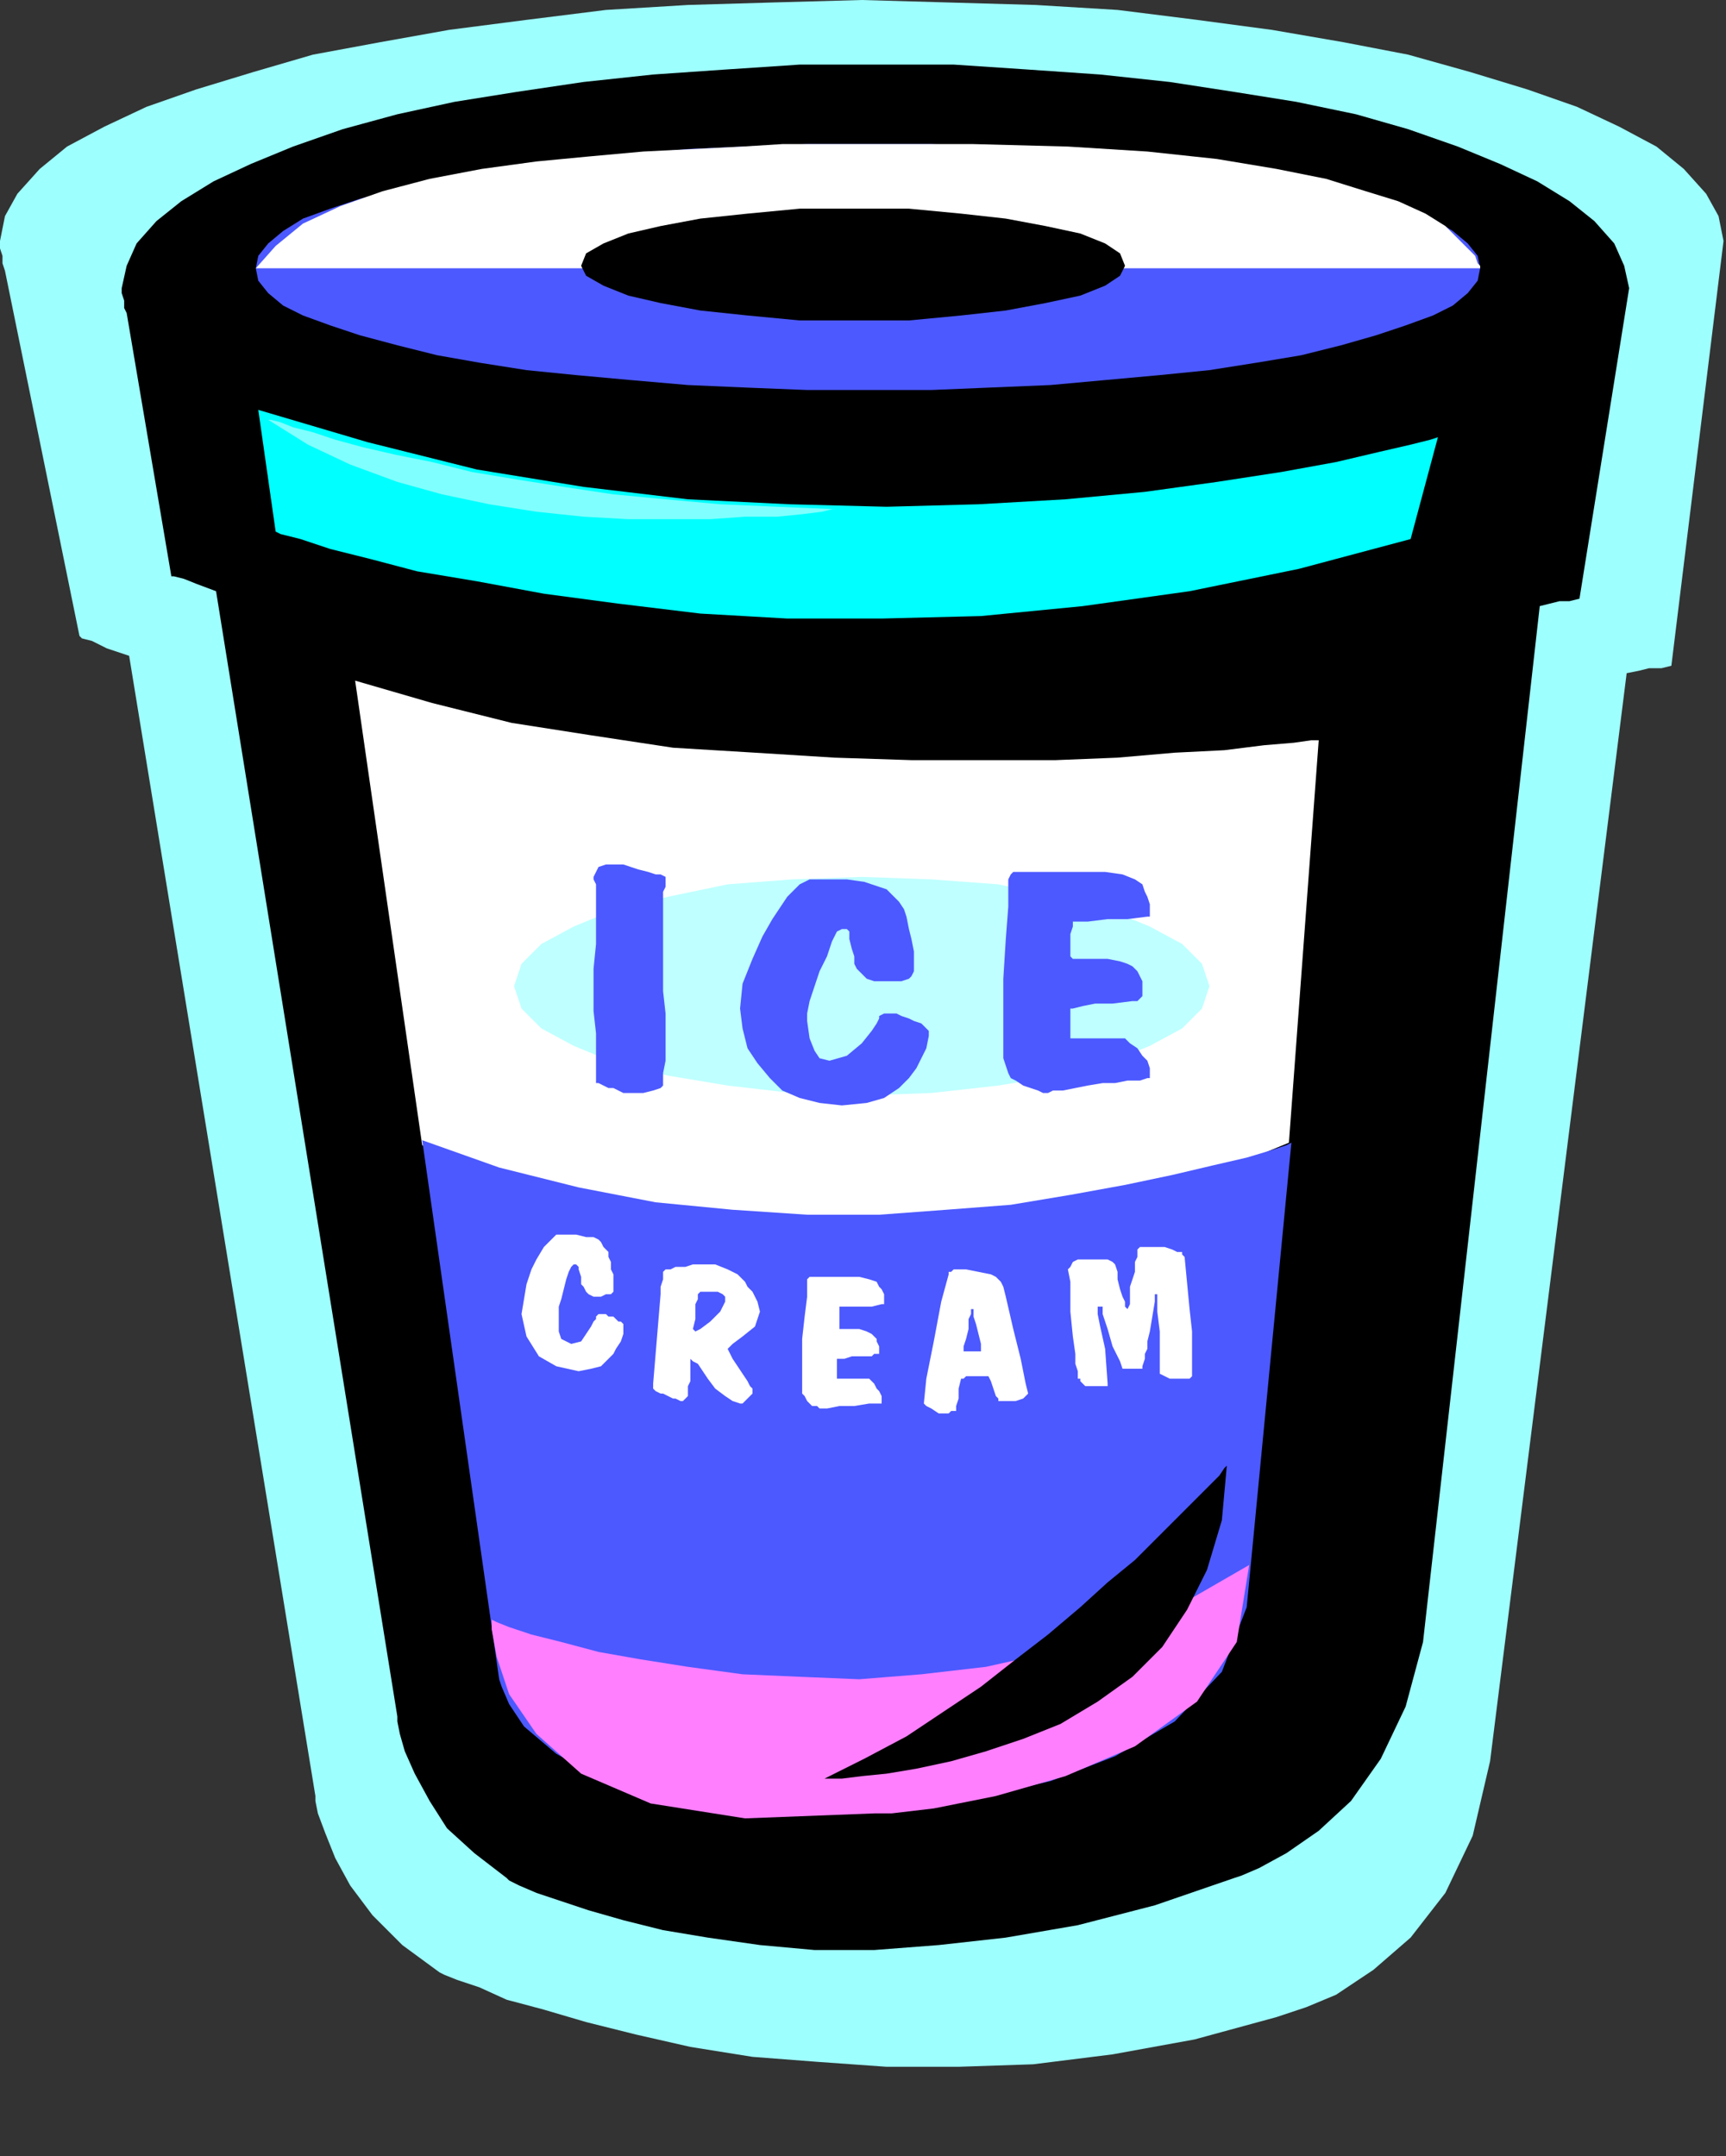
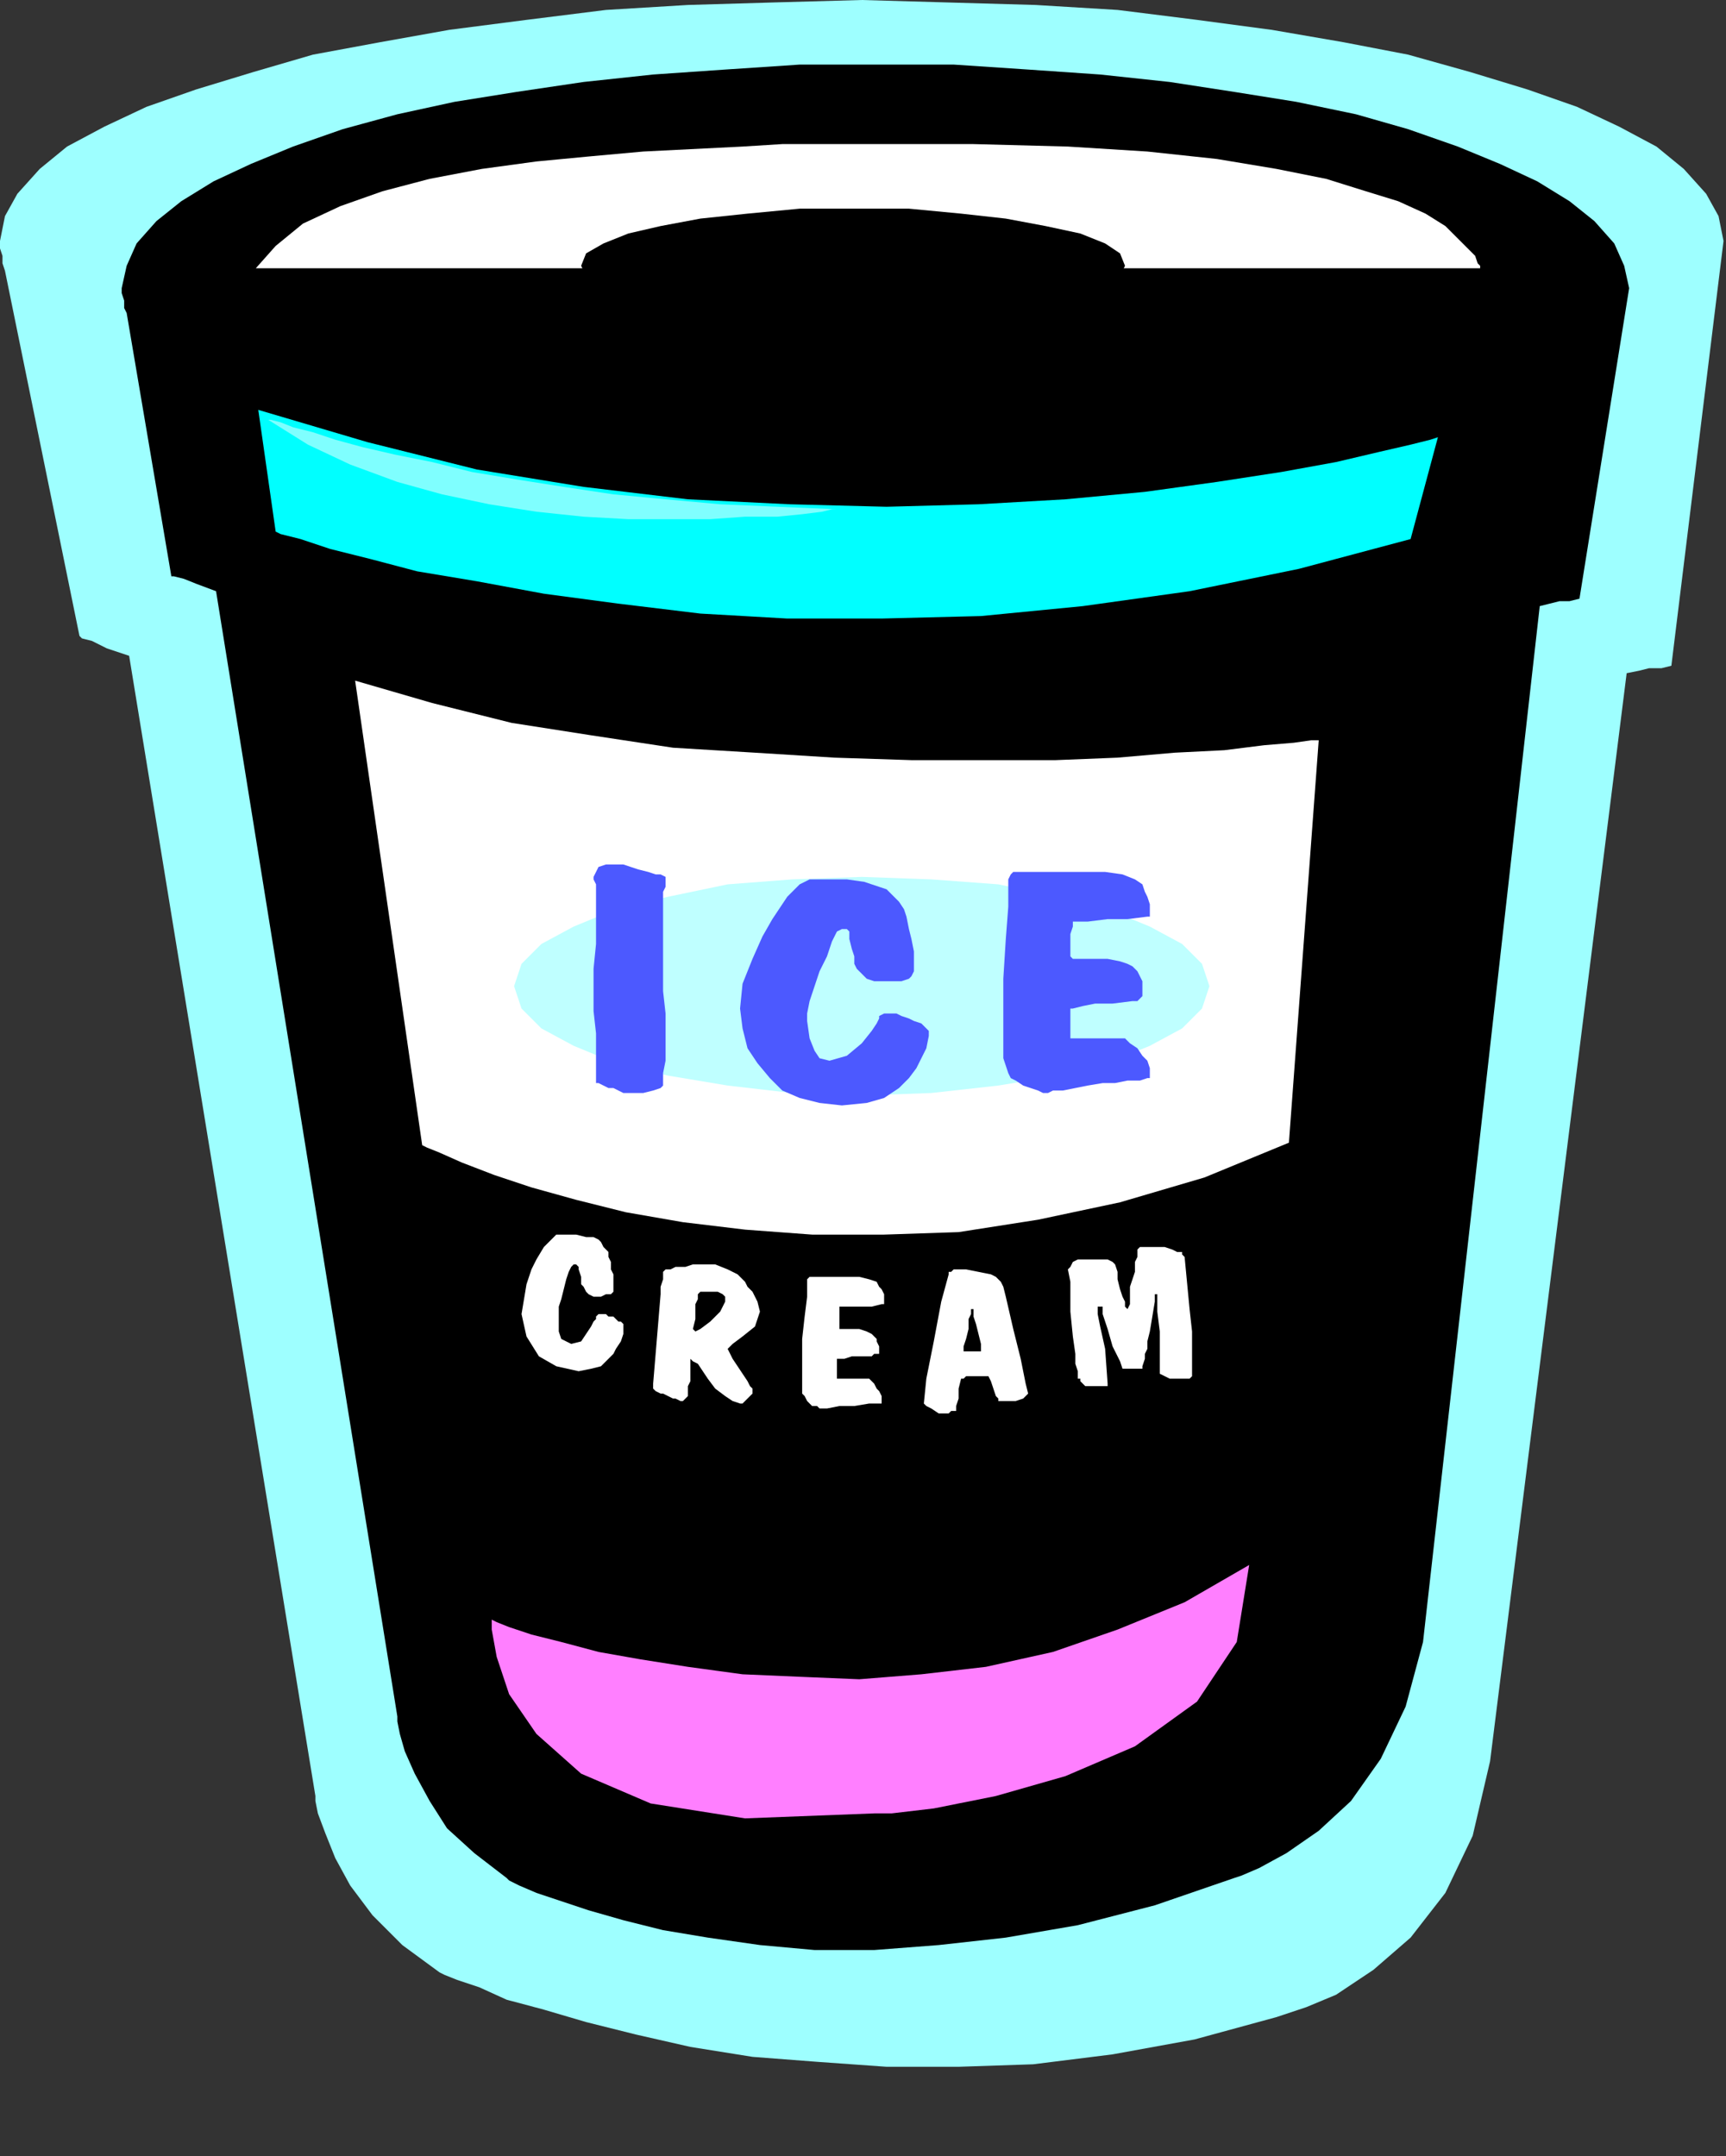
<svg xmlns="http://www.w3.org/2000/svg" xmlns:ns1="http://sodipodi.sourceforge.net/DTD/sodipodi-0.dtd" xmlns:ns2="http://www.inkscape.org/namespaces/inkscape" version="1.0" width="17.653mm" height="22.047mm" id="svg47" ns1:docname="CLP00247.WMF">
  <rect width="100%" height="100%" fill="#333333" stroke="none" />
  <ns1:namedview pagecolor="#ffffff" bordercolor="#666666" borderopacity="1" objecttolerance="10" gridtolerance="10" guidetolerance="10" ns2:pageopacity="0" ns2:pageshadow="2" ns2:window-width="640" ns2:window-height="480" id="namedview49" />
  <defs id="defs3">
    <pattern id="WMFhbasepattern" patternUnits="userSpaceOnUse" width="6" height="6" x="0" y="0" />
  </defs>
  <path style="fill:#9effff;fill-rule:evenodd;fill-opacity:1;stroke:none;" d="  M 66.624,9.312   L 66.432,8.352   L 65.952,7.488   L 65.088,6.528   L 64.032,5.664   L 62.592,4.896   L 60.96,4.128   L 59.04,3.456   L 56.832,2.784   L 54.432,2.112   L 51.936,1.632   L 49.152,1.152   L 46.272,0.768   L 43.2,0.384   L 40.032,0.192   L 36.672,0.096   L 33.312,0   L 29.856,0.096   L 26.592,0.192   L 23.424,0.384   L 20.352,0.768   L 17.376,1.152   L 14.688,1.632   L 12.096,2.112   L 9.792,2.784   L 7.584,3.456   L 5.664,4.128   L 4.032,4.896   L 2.592,5.664   L 1.536,6.528   L 0.672,7.488   L 0.192,8.352   L 0,9.312   L 0,9.6   L 0.096,9.888   L 0.096,10.176   L 0.192,10.464   L 3.072,24.576   L 3.168,24.672   L 3.552,24.768   L 4.128,25.056   L 4.992,25.344   L 12.192,69.408   L 12.192,69.6   L 12.288,70.08   L 12.576,70.848   L 12.96,71.808   L 13.536,72.864   L 14.4,74.016   L 15.552,75.168   L 16.992,76.224   L 17.184,76.32   L 17.664,76.512   L 18.528,76.8   L 19.584,77.28   L 21.024,77.664   L 22.656,78.144   L 24.576,78.624   L 26.688,79.104   L 29.088,79.488   L 31.584,79.68   L 34.272,79.872   L 37.056,79.872   L 39.936,79.776   L 43.008,79.392   L 46.176,78.816   L 49.344,77.952   L 49.632,77.856   L 50.496,77.568   L 51.648,77.088   L 53.088,76.128   L 54.528,74.88   L 55.872,73.152   L 56.928,70.944   L 57.6,68.064   L 62.88,26.016   L 63.36,25.92   L 63.744,25.824   L 64.224,25.824   L 64.608,25.728   L 66.624,9.312  z " id="path5" />
  <path style="fill:#000000;fill-rule:evenodd;fill-opacity:1;stroke:none;" d="  M 62.976,11.136   L 62.784,10.272   L 62.4,9.408   L 61.632,8.544   L 60.672,7.776   L 59.424,7.008   L 57.984,6.336   L 56.352,5.664   L 54.432,4.992   L 52.416,4.416   L 50.112,3.936   L 47.712,3.552   L 45.216,3.168   L 42.528,2.88   L 39.744,2.688   L 36.864,2.496   L 33.888,2.496   L 30.912,2.496   L 28.032,2.688   L 25.248,2.88   L 22.56,3.168   L 19.968,3.552   L 17.568,3.936   L 15.36,4.416   L 13.248,4.992   L 11.328,5.664   L 9.696,6.336   L 8.256,7.008   L 7.008,7.776   L 6.048,8.544   L 5.28,9.408   L 4.896,10.272   L 4.704,11.136   L 4.704,11.328   L 4.8,11.616   L 4.8,11.904   L 4.896,12.096   L 6.624,22.272   L 6.72,22.272   L 7.104,22.368   L 7.584,22.56   L 8.352,22.848   L 15.36,66.336   L 15.36,66.528   L 15.456,67.008   L 15.648,67.68   L 16.032,68.544   L 16.608,69.6   L 17.28,70.656   L 18.336,71.616   L 19.584,72.576   L 19.68,72.672   L 20.064,72.864   L 20.736,73.152   L 21.6,73.44   L 22.752,73.824   L 24.096,74.208   L 25.632,74.592   L 27.36,74.88   L 29.376,75.168   L 31.488,75.36   L 33.792,75.36   L 36.288,75.168   L 38.88,74.88   L 41.664,74.4   L 44.64,73.632   L 47.712,72.576   L 48,72.48   L 48.672,72.192   L 49.728,71.616   L 50.976,70.752   L 52.224,69.6   L 53.376,67.968   L 54.336,65.952   L 55.008,63.456   L 59.52,23.424   L 59.904,23.328   L 60.288,23.232   L 60.672,23.232   L 61.056,23.136   L 62.976,11.136  z " id="path7" />
-   <path style="fill:#4c59ff;fill-rule:evenodd;fill-opacity:1;stroke:none;" d="  M 33.6,15.072   L 36,15.072   L 38.304,14.976   L 40.608,14.88   L 42.72,14.688   L 44.832,14.496   L 46.752,14.304   L 48.576,14.016   L 50.304,13.728   L 51.84,13.344   L 53.184,12.96   L 54.336,12.576   L 55.392,12.192   L 56.16,11.808   L 56.736,11.328   L 57.12,10.848   L 57.216,10.368   L 57.12,9.888   L 56.736,9.408   L 56.16,8.928   L 55.392,8.448   L 54.336,8.064   L 53.184,7.68   L 51.84,7.296   L 50.304,6.912   L 48.576,6.624   L 46.752,6.336   L 44.832,6.144   L 42.72,5.952   L 40.608,5.76   L 38.304,5.664   L 36,5.568   L 33.6,5.568   L 31.2,5.568   L 28.8,5.664   L 26.592,5.76   L 24.384,5.952   L 22.272,6.144   L 20.352,6.336   L 18.528,6.624   L 16.896,6.912   L 15.36,7.296   L 13.92,7.68   L 12.768,8.064   L 11.712,8.448   L 10.944,8.928   L 10.368,9.408   L 9.984,9.888   L 9.888,10.368   L 9.984,10.848   L 10.368,11.328   L 10.944,11.808   L 11.712,12.192   L 12.768,12.576   L 13.92,12.96   L 15.36,13.344   L 16.896,13.728   L 18.528,14.016   L 20.352,14.304   L 22.272,14.496   L 24.384,14.688   L 26.592,14.88   L 28.8,14.976   L 31.2,15.072   L 33.6,15.072  z " id="path9" />
  <path style="fill:#000000;fill-rule:evenodd;fill-opacity:1;stroke:none;" d="  M 12.768,32.928   L 12.96,33.024   L 13.632,33.216   L 14.592,33.6   L 15.936,33.984   L 17.664,34.464   L 19.776,34.944   L 22.176,35.424   L 24.864,35.808   L 27.84,36.096   L 31.104,36.192   L 34.656,36.192   L 38.496,36   L 42.528,35.52   L 46.752,34.752   L 51.264,33.696   L 55.872,32.352   L 52.896,57.792   L 52.704,57.888   L 52.32,58.08   L 51.552,58.464   L 50.592,58.848   L 49.248,59.328   L 47.616,59.808   L 45.792,60.288   L 43.584,60.768   L 41.184,61.152   L 38.4,61.344   L 35.424,61.536   L 32.16,61.44   L 28.608,61.248   L 24.768,60.768   L 20.64,60.096   L 16.32,59.04   L 12.768,32.928  z " id="path11" />
  <path style="fill:#ffffff;fill-rule:evenodd;fill-opacity:1;stroke:none;" d="  M 13.728,26.304   L 16.32,44.256   L 16.512,44.352   L 16.992,44.544   L 17.856,44.928   L 19.104,45.408   L 20.544,45.888   L 22.272,46.368   L 24.192,46.848   L 26.4,47.232   L 28.8,47.52   L 31.392,47.712   L 34.176,47.712   L 37.056,47.616   L 40.128,47.136   L 43.296,46.464   L 46.56,45.504   L 49.824,44.16   L 50.976,28.608   L 50.688,28.608   L 50.016,28.704   L 48.864,28.8   L 47.328,28.992   L 45.408,29.088   L 43.2,29.28   L 40.8,29.376   L 38.112,29.376   L 35.232,29.376   L 32.256,29.28   L 29.184,29.088   L 26.016,28.896   L 22.848,28.416   L 19.776,27.936   L 16.704,27.168   L 13.728,26.304  z " id="path13" />
-   <path style="fill:#4c59ff;fill-rule:evenodd;fill-opacity:1;stroke:none;" d="  M 48.192,62.112   L 49.92,44.16   L 49.728,44.256   L 49.152,44.448   L 48.192,44.736   L 46.944,45.024   L 45.312,45.408   L 43.488,45.792   L 41.376,46.176   L 39.072,46.56   L 36.576,46.752   L 33.984,46.944   L 31.2,46.944   L 28.32,46.752   L 25.344,46.464   L 22.368,45.888   L 19.296,45.12   L 16.32,44.064   L 19.296,64.896   L 19.392,65.184   L 19.68,65.856   L 20.256,66.72   L 21.504,67.776   L 23.232,68.736   L 25.824,69.504   L 29.376,69.984   L 33.984,69.888   L 34.56,69.888   L 36,69.696   L 38.112,69.408   L 40.608,68.832   L 43.104,67.872   L 45.408,66.528   L 47.232,64.608   L 48.192,62.112  z " id="path15" />
  <path style="fill:#00ffff;fill-rule:evenodd;fill-opacity:1;stroke:none;" d="  M 9.984,15.84   L 10.656,20.544   L 10.848,20.64   L 11.616,20.832   L 12.768,21.216   L 14.304,21.6   L 16.128,22.08   L 18.432,22.464   L 21.024,22.944   L 23.904,23.328   L 27.072,23.712   L 30.432,23.904   L 34.08,23.904   L 37.92,23.808   L 41.856,23.424   L 45.984,22.848   L 50.208,21.984   L 54.528,20.832   L 55.584,16.896   L 55.296,16.992   L 54.528,17.184   L 53.28,17.472   L 51.648,17.856   L 49.536,18.24   L 47.04,18.624   L 44.256,19.008   L 41.184,19.296   L 37.824,19.488   L 34.272,19.584   L 30.528,19.488   L 26.592,19.296   L 22.56,18.816   L 18.432,18.144   L 14.208,17.088   L 9.984,15.84  z " id="path17" />
  <path style="fill:#7fffff;fill-rule:evenodd;fill-opacity:1;stroke:none;" d="  M 10.368,16.224   L 10.464,16.224   L 10.848,16.32   L 11.328,16.512   L 12.096,16.704   L 12.96,16.992   L 14.016,17.28   L 15.264,17.568   L 16.704,17.856   L 18.24,18.24   L 19.968,18.528   L 21.792,18.816   L 23.712,19.104   L 25.728,19.296   L 27.84,19.488   L 30.048,19.584   L 32.352,19.68   L 32.16,19.68   L 31.776,19.776   L 31.008,19.872   L 30.048,19.968   L 28.8,19.968   L 27.456,20.064   L 25.92,20.064   L 24.288,20.064   L 22.56,19.968   L 20.736,19.776   L 18.912,19.488   L 17.088,19.104   L 15.36,18.624   L 13.536,17.952   L 11.904,17.184   L 10.368,16.224  z " id="path19" />
  <path style="fill:#ffffff;fill-rule:evenodd;fill-opacity:1;stroke:none;" d="  M 9.888,10.368   L 57.216,10.368   L 57.216,10.272   L 57.12,10.176   L 57.024,9.888   L 56.736,9.6   L 56.352,9.216   L 55.872,8.736   L 55.104,8.256   L 54.048,7.776   L 52.8,7.392   L 51.264,6.912   L 49.344,6.528   L 47.04,6.144   L 44.352,5.856   L 41.28,5.664   L 37.632,5.568   L 33.6,5.568   L 33.408,5.568   L 32.736,5.568   L 31.68,5.568   L 30.24,5.568   L 28.704,5.664   L 26.784,5.76   L 24.864,5.856   L 22.752,6.048   L 20.736,6.24   L 18.624,6.528   L 16.608,6.912   L 14.784,7.392   L 13.152,7.968   L 11.712,8.64   L 10.656,9.504   L 9.888,10.368  z " id="path21" />
  <path style="fill:#000000;fill-rule:evenodd;fill-opacity:1;stroke:none;" d="  M 33.024,12.384   L 35.136,12.384   L 37.152,12.192   L 38.88,12   L 40.416,11.712   L 41.76,11.424   L 42.72,11.04   L 43.296,10.656   L 43.488,10.272   L 43.296,9.792   L 42.72,9.408   L 41.76,9.024   L 40.416,8.736   L 38.88,8.448   L 37.152,8.256   L 35.136,8.064   L 33.024,8.064   L 30.912,8.064   L 28.896,8.256   L 27.072,8.448   L 25.536,8.736   L 24.288,9.024   L 23.328,9.408   L 22.656,9.792   L 22.464,10.272   L 22.656,10.656   L 23.328,11.04   L 24.288,11.424   L 25.536,11.712   L 27.072,12   L 28.896,12.192   L 30.912,12.384   L 33.024,12.384  z " id="path23" />
  <path style="fill:#ffffff;fill-rule:evenodd;fill-opacity:1;stroke:none;" d="  M 20.736,48.672   L 21.024,48.192   L 21.312,47.904   L 21.504,47.712   L 21.792,47.712   L 22.272,47.712   L 22.656,47.808   L 22.944,47.808   L 23.136,47.904   L 23.232,48   L 23.328,48.192   L 23.52,48.384   L 23.52,48.576   L 23.616,48.768   L 23.616,49.056   L 23.712,49.248   L 23.712,49.536   L 23.712,49.632   L 23.712,49.824   L 23.712,49.92   L 23.616,50.016   L 23.52,50.016   L 23.424,50.016   L 23.232,50.112   L 23.136,50.112   L 22.944,50.112   L 22.752,50.016   L 22.656,49.92   L 22.56,49.728   L 22.464,49.632   L 22.464,49.536   L 22.464,49.344   L 22.368,49.056   L 22.368,48.96   L 22.368,48.96   L 22.272,48.864   L 22.176,48.864   L 22.08,48.96   L 21.984,49.152   L 21.888,49.44   L 21.792,49.824   L 21.696,50.208   L 21.6,50.496   L 21.6,50.784   L 21.6,50.976   L 21.6,51.456   L 21.696,51.744   L 21.888,51.84   L 22.08,51.936   L 22.464,51.84   L 22.656,51.552   L 22.848,51.264   L 22.944,51.072   L 23.04,50.976   L 23.04,50.88   L 23.136,50.784   L 23.232,50.784   L 23.424,50.784   L 23.52,50.88   L 23.712,50.88   L 23.808,50.976   L 23.904,51.072   L 24,51.072   L 24.096,51.168   L 24.096,51.264   L 24.096,51.552   L 24,51.84   L 23.808,52.128   L 23.712,52.32   L 23.52,52.512   L 23.232,52.8   L 22.848,52.896   L 22.368,52.992   L 21.504,52.8   L 20.832,52.416   L 20.352,51.648   L 20.16,50.784   L 20.256,50.208   L 20.352,49.632   L 20.544,49.056   L 20.736,48.672  z " id="path25" />
  <path style="fill:#ffffff;fill-rule:evenodd;fill-opacity:1;stroke:none;" d="  M 25.536,50.016   L 25.536,49.728   L 25.632,49.44   L 25.632,49.344   L 25.632,49.152   L 25.728,49.056   L 25.92,49.056   L 26.112,48.96   L 26.304,48.96   L 26.496,48.96   L 26.784,48.864   L 26.976,48.864   L 27.264,48.864   L 27.648,48.864   L 28.128,49.056   L 28.512,49.248   L 28.8,49.536   L 28.896,49.728   L 29.088,49.92   L 29.28,50.304   L 29.376,50.688   L 29.184,51.264   L 28.704,51.648   L 28.32,51.936   L 28.128,52.128   L 28.224,52.32   L 28.32,52.512   L 28.512,52.8   L 28.704,53.088   L 28.896,53.376   L 28.992,53.568   L 29.088,53.664   L 29.088,53.856   L 28.992,53.952   L 28.896,54.048   L 28.704,54.24   L 28.608,54.24   L 28.32,54.144   L 28.032,53.952   L 27.648,53.664   L 27.36,53.28   L 27.168,52.992   L 26.976,52.704   L 26.784,52.608   L 26.688,52.512   L 26.688,52.512   L 26.688,52.512   L 26.688,52.608   L 26.688,52.704   L 26.688,52.704   L 26.688,52.8   L 26.688,52.992   L 26.688,53.088   L 26.688,53.184   L 26.688,53.376   L 26.592,53.568   L 26.592,53.856   L 26.592,53.952   L 26.496,54.048   L 26.4,54.144   L 26.304,54.144   L 26.112,54.048   L 26.016,54.048   L 25.824,53.952   L 25.632,53.856   L 25.536,53.856   L 25.344,53.76   L 25.248,53.664   L 25.248,53.472   L 25.536,50.016  z    M 27.552,49.92   L 27.456,49.92   L 27.456,49.92   L 27.36,49.92   L 27.264,49.92   L 27.072,49.92   L 26.976,50.016   L 26.976,50.112   L 26.976,50.208   L 26.88,50.4   L 26.88,50.688   L 26.88,50.976   L 26.784,51.36   L 26.784,51.36   L 26.784,51.36   L 26.784,51.36   L 26.88,51.456   L 27.072,51.36   L 27.456,51.072   L 27.84,50.688   L 28.032,50.304   L 28.032,50.112   L 27.936,50.016   L 27.744,49.92   L 27.552,49.92  z   " id="path27" />
  <path style="fill:#ffffff;fill-rule:evenodd;fill-opacity:1;stroke:none;" d="  M 32.736,51.36   L 33.216,51.36   L 33.504,51.456   L 33.696,51.552   L 33.792,51.648   L 33.888,51.744   L 33.888,51.84   L 33.984,52.032   L 33.984,52.224   L 33.984,52.32   L 33.888,52.32   L 33.792,52.32   L 33.696,52.416   L 33.312,52.416   L 32.928,52.416   L 32.64,52.512   L 32.448,52.512   L 32.448,52.512   L 32.448,52.512   L 32.352,52.512   L 32.352,52.608   L 32.352,52.8   L 32.352,52.992   L 32.352,53.088   L 32.352,53.184   L 32.352,53.184   L 32.352,53.184   L 32.352,53.28   L 32.448,53.28   L 32.64,53.28   L 32.736,53.28   L 33.024,53.28   L 33.312,53.28   L 33.504,53.28   L 33.6,53.28   L 33.696,53.376   L 33.792,53.472   L 33.888,53.664   L 33.984,53.76   L 34.08,53.952   L 34.08,54.144   L 34.08,54.24   L 33.984,54.24   L 33.792,54.24   L 33.6,54.24   L 33.024,54.336   L 32.448,54.336   L 31.968,54.432   L 31.776,54.432   L 31.68,54.432   L 31.584,54.336   L 31.392,54.336   L 31.296,54.24   L 31.2,54.144   L 31.104,53.952   L 31.008,53.856   L 31.008,53.664   L 31.008,53.376   L 31.008,53.184   L 31.008,52.896   L 31.008,52.704   L 31.008,51.744   L 31.104,50.88   L 31.2,50.112   L 31.2,49.632   L 31.2,49.44   L 31.296,49.344   L 31.296,49.344   L 31.296,49.344   L 31.584,49.344   L 31.968,49.344   L 32.448,49.344   L 32.832,49.344   L 33.216,49.344   L 33.6,49.44   L 33.888,49.536   L 33.984,49.728   L 34.08,49.824   L 34.176,50.016   L 34.176,50.112   L 34.176,50.304   L 34.176,50.4   L 34.176,50.4   L 34.176,50.4   L 34.08,50.4   L 33.696,50.496   L 33.216,50.496   L 32.832,50.496   L 32.64,50.496   L 32.544,50.496   L 32.544,50.496   L 32.448,50.496   L 32.448,50.592   L 32.448,50.784   L 32.448,50.976   L 32.448,51.168   L 32.448,51.264   L 32.448,51.36   L 32.448,51.36   L 32.448,51.36   L 32.544,51.36   L 32.736,51.36  z " id="path29" />
  <path style="fill:#ffffff;fill-rule:evenodd;fill-opacity:1;stroke:none;" d="  M 36.672,49.248   L 36.672,49.152   L 36.768,49.152   L 36.864,49.056   L 36.96,49.056   L 37.344,49.056   L 37.824,49.152   L 38.304,49.248   L 38.496,49.344   L 38.592,49.44   L 38.688,49.536   L 38.784,49.728   L 38.88,50.112   L 39.168,51.36   L 39.456,52.512   L 39.648,53.472   L 39.744,53.856   L 39.648,53.952   L 39.552,54.048   L 39.264,54.144   L 39.072,54.144   L 38.88,54.144   L 38.688,54.144   L 38.592,54.144   L 38.592,54.048   L 38.496,53.952   L 38.4,53.664   L 38.304,53.376   L 38.208,53.184   L 38.112,53.184   L 38.016,53.184   L 37.824,53.184   L 37.728,53.184   L 37.536,53.184   L 37.344,53.184   L 37.248,53.28   L 37.152,53.28   L 37.056,53.664   L 37.056,54.048   L 36.96,54.336   L 36.96,54.528   L 36.864,54.528   L 36.768,54.528   L 36.672,54.624   L 36.576,54.624   L 36.288,54.624   L 36,54.432   L 35.808,54.336   L 35.712,54.24   L 35.808,53.28   L 36.096,51.84   L 36.384,50.304   L 36.672,49.248  z    M 37.536,52.224   L 37.632,52.224   L 37.728,52.224   L 37.92,52.224   L 37.92,52.128   L 37.92,51.936   L 37.824,51.552   L 37.728,51.168   L 37.632,50.88   L 37.632,50.688   L 37.632,50.592   L 37.632,50.592   L 37.536,50.592   L 37.536,50.592   L 37.536,50.592   L 37.536,50.784   L 37.44,50.976   L 37.44,51.36   L 37.344,51.744   L 37.248,52.032   L 37.248,52.224   L 37.344,52.224   L 37.344,52.224   L 37.44,52.224   L 37.536,52.224  z   " id="path31" />
  <path style="fill:#ffffff;fill-rule:evenodd;fill-opacity:1;stroke:none;" d="  M 45.984,50.592   L 46.08,51.456   L 46.08,52.128   L 46.08,52.704   L 46.08,53.088   L 46.08,53.184   L 46.08,53.184   L 45.984,53.28   L 45.792,53.28   L 45.504,53.28   L 45.216,53.28   L 45.024,53.184   L 44.832,53.088   L 44.832,52.416   L 44.832,51.456   L 44.736,50.688   L 44.736,50.208   L 44.736,50.112   L 44.736,50.112   L 44.736,50.016   L 44.64,50.016   L 44.64,50.016   L 44.64,50.112   L 44.64,50.208   L 44.64,50.304   L 44.544,50.88   L 44.448,51.456   L 44.352,51.84   L 44.352,52.128   L 44.256,52.32   L 44.256,52.512   L 44.16,52.8   L 44.16,52.896   L 43.968,52.896   L 43.68,52.896   L 43.488,52.896   L 43.392,52.896   L 43.296,52.608   L 43.008,52.032   L 42.816,51.36   L 42.624,50.784   L 42.624,50.592   L 42.624,50.496   L 42.528,50.496   L 42.528,50.496   L 42.432,50.496   L 42.432,50.496   L 42.432,50.592   L 42.432,50.688   L 42.432,50.784   L 42.528,51.264   L 42.72,52.128   L 42.816,53.472   L 42.816,53.568   L 42.816,53.568   L 42.72,53.568   L 42.624,53.568   L 42.432,53.568   L 42.24,53.568   L 41.952,53.568   L 41.856,53.472   L 41.76,53.376   L 41.76,53.28   L 41.664,53.28   L 41.664,53.184   L 41.664,52.992   L 41.568,52.704   L 41.568,52.32   L 41.472,51.648   L 41.376,50.688   L 41.376,50.016   L 41.376,49.536   L 41.28,49.056   L 41.376,48.96   L 41.472,48.768   L 41.664,48.672   L 41.856,48.672   L 42.144,48.672   L 42.432,48.672   L 42.816,48.672   L 43.008,48.768   L 43.104,48.864   L 43.2,49.152   L 43.2,49.44   L 43.296,49.824   L 43.392,50.112   L 43.488,50.304   L 43.488,50.496   L 43.584,50.592   L 43.68,50.4   L 43.68,50.112   L 43.68,49.728   L 43.776,49.44   L 43.872,49.152   L 43.872,48.768   L 43.968,48.576   L 43.968,48.384   L 43.968,48.288   L 44.064,48.192   L 44.064,48.192   L 44.16,48.192   L 44.352,48.192   L 44.736,48.192   L 45.024,48.192   L 45.312,48.288   L 45.504,48.384   L 45.696,48.384   L 45.696,48.48   L 45.792,48.576   L 45.984,50.592  z " id="path33" />
  <path style="fill:#bfffff;fill-rule:evenodd;fill-opacity:1;stroke:none;" d="  M 33.312,42.336   L 36,42.24   L 38.592,41.952   L 40.896,41.568   L 42.816,41.088   L 44.448,40.416   L 45.696,39.744   L 46.464,38.976   L 46.752,38.112   L 46.464,37.248   L 45.696,36.48   L 44.448,35.808   L 42.816,35.136   L 40.896,34.656   L 38.592,34.176   L 36,33.984   L 33.312,33.888   L 30.624,33.984   L 28.128,34.176   L 25.824,34.656   L 23.808,35.136   L 22.176,35.808   L 20.928,36.48   L 20.16,37.248   L 19.872,38.112   L 20.16,38.976   L 20.928,39.744   L 22.176,40.416   L 23.808,41.088   L 25.824,41.568   L 28.128,41.952   L 30.624,42.24   L 33.312,42.336  z " id="path35" />
  <path style="fill:#4c59ff;fill-rule:evenodd;fill-opacity:1;stroke:none;" d="  M 23.52,42.048   L 23.328,41.952   L 23.136,41.856   L 23.04,41.856   L 23.04,41.76   L 23.04,40.8   L 23.04,39.936   L 22.944,39.072   L 22.944,38.208   L 22.944,37.44   L 23.04,36.48   L 23.04,35.616   L 23.04,35.04   L 23.04,34.464   L 23.04,34.176   L 22.944,33.984   L 22.944,33.888   L 23.04,33.696   L 23.136,33.504   L 23.424,33.408   L 23.808,33.408   L 24.096,33.408   L 24.384,33.504   L 24.672,33.6   L 25.056,33.696   L 25.344,33.792   L 25.536,33.792   L 25.728,33.888   L 25.728,33.984   L 25.728,34.176   L 25.728,34.272   L 25.632,34.464   L 25.632,34.656   L 25.632,35.328   L 25.632,35.904   L 25.632,36.48   L 25.632,37.152   L 25.632,38.304   L 25.728,39.168   L 25.728,39.648   L 25.728,40.032   L 25.728,40.512   L 25.728,40.992   L 25.632,41.472   L 25.632,41.952   L 25.536,42.048   L 25.248,42.144   L 24.864,42.24   L 24.48,42.24   L 24.096,42.24   L 23.904,42.144   L 23.712,42.048   L 23.52,42.048  z " id="path37" />
  <path style="fill:#4c59ff;fill-rule:evenodd;fill-opacity:1;stroke:none;" d="  M 29.856,35.52   L 30.432,34.656   L 30.912,34.176   L 31.296,33.984   L 31.872,33.984   L 32.736,33.984   L 33.408,34.08   L 33.984,34.272   L 34.272,34.368   L 34.464,34.56   L 34.752,34.848   L 34.944,35.136   L 35.04,35.424   L 35.136,35.904   L 35.232,36.288   L 35.328,36.768   L 35.328,37.152   L 35.328,37.344   L 35.328,37.536   L 35.232,37.728   L 35.136,37.824   L 34.848,37.92   L 34.656,37.92   L 34.368,37.92   L 34.176,37.92   L 33.792,37.92   L 33.504,37.824   L 33.312,37.632   L 33.12,37.44   L 33.024,37.248   L 33.024,36.96   L 32.928,36.672   L 32.832,36.288   L 32.832,36.096   L 32.832,36   L 32.736,35.904   L 32.544,35.904   L 32.352,36   L 32.16,36.384   L 31.968,36.96   L 31.68,37.536   L 31.488,38.112   L 31.296,38.688   L 31.2,39.168   L 31.2,39.456   L 31.296,40.128   L 31.488,40.608   L 31.68,40.896   L 32.064,40.992   L 32.736,40.8   L 33.312,40.32   L 33.696,39.84   L 33.888,39.552   L 33.984,39.36   L 33.984,39.264   L 34.176,39.168   L 34.368,39.168   L 34.656,39.168   L 34.848,39.264   L 35.136,39.36   L 35.328,39.456   L 35.616,39.552   L 35.808,39.744   L 35.904,39.84   L 35.904,40.032   L 35.808,40.512   L 35.616,40.896   L 35.424,41.28   L 35.136,41.664   L 34.752,42.048   L 34.176,42.432   L 33.504,42.624   L 32.544,42.72   L 31.68,42.624   L 30.912,42.432   L 30.24,42.144   L 29.76,41.664   L 29.28,41.088   L 28.896,40.512   L 28.704,39.744   L 28.608,38.976   L 28.704,38.016   L 29.088,37.056   L 29.472,36.192   L 29.856,35.52  z " id="path39" />
  <path style="fill:#4c59ff;fill-rule:evenodd;fill-opacity:1;stroke:none;" d="  M 41.952,37.056   L 42.816,37.056   L 43.296,37.152   L 43.584,37.248   L 43.776,37.344   L 43.968,37.536   L 44.064,37.728   L 44.16,37.92   L 44.16,38.304   L 44.16,38.496   L 44.064,38.592   L 43.968,38.688   L 43.776,38.688   L 43.008,38.784   L 42.336,38.784   L 41.856,38.88   L 41.472,38.976   L 41.376,38.976   L 41.376,39.072   L 41.376,39.072   L 41.376,39.168   L 41.376,39.552   L 41.376,39.744   L 41.376,39.936   L 41.376,40.032   L 41.376,40.128   L 41.376,40.128   L 41.472,40.128   L 41.568,40.128   L 41.76,40.128   L 42.048,40.128   L 42.528,40.128   L 43.008,40.128   L 43.296,40.128   L 43.488,40.128   L 43.68,40.32   L 43.968,40.512   L 44.16,40.8   L 44.352,40.992   L 44.448,41.28   L 44.448,41.568   L 44.448,41.664   L 44.352,41.664   L 44.064,41.76   L 43.584,41.76   L 43.104,41.856   L 42.624,41.856   L 42.048,41.952   L 41.568,42.048   L 41.088,42.144   L 40.704,42.144   L 40.512,42.24   L 40.32,42.24   L 40.128,42.144   L 39.84,42.048   L 39.552,41.952   L 39.264,41.76   L 39.072,41.664   L 38.976,41.472   L 38.88,41.184   L 38.784,40.896   L 38.784,40.512   L 38.784,40.128   L 38.784,39.744   L 38.784,39.36   L 38.784,37.824   L 38.88,36.288   L 38.976,35.04   L 38.976,34.176   L 38.976,33.984   L 39.072,33.792   L 39.168,33.696   L 39.264,33.696   L 39.84,33.696   L 40.512,33.696   L 41.28,33.696   L 42.048,33.696   L 42.72,33.696   L 43.392,33.792   L 43.872,33.984   L 44.16,34.176   L 44.256,34.464   L 44.352,34.656   L 44.448,34.944   L 44.448,35.232   L 44.448,35.328   L 44.448,35.328   L 44.448,35.424   L 44.352,35.424   L 43.584,35.52   L 42.816,35.52   L 42.048,35.616   L 41.664,35.616   L 41.568,35.616   L 41.472,35.616   L 41.472,35.712   L 41.472,35.808   L 41.376,36.096   L 41.376,36.384   L 41.376,36.672   L 41.376,36.864   L 41.376,36.96   L 41.472,37.056   L 41.568,37.056   L 41.664,37.056   L 41.952,37.056  z " id="path41" />
  <path style="fill:#ff7fff;fill-rule:evenodd;fill-opacity:1;stroke:none;" d="  M 33.792,70.08   L 28.8,70.272   L 25.152,69.696   L 22.464,68.544   L 20.736,67.008   L 19.68,65.472   L 19.2,64.032   L 19.008,62.976   L 19.008,62.592   L 19.2,62.688   L 19.68,62.88   L 20.544,63.168   L 21.696,63.456   L 23.136,63.84   L 24.768,64.128   L 26.592,64.416   L 28.704,64.704   L 30.912,64.8   L 33.216,64.896   L 35.616,64.704   L 38.112,64.416   L 40.704,63.84   L 43.2,62.976   L 45.792,61.92   L 48.288,60.48   L 47.808,63.456   L 46.272,65.76   L 43.872,67.488   L 41.184,68.64   L 38.496,69.408   L 36.096,69.888   L 34.464,70.08   L 33.792,70.08  z " id="path43" />
-   <path style="fill:#000000;fill-rule:evenodd;fill-opacity:1;stroke:none;" d="  M 31.872,68.736   L 32.064,68.736   L 32.544,68.736   L 33.312,68.64   L 34.272,68.544   L 35.424,68.352   L 36.768,68.064   L 38.112,67.68   L 39.552,67.2   L 40.992,66.624   L 42.432,65.76   L 43.776,64.8   L 44.928,63.648   L 45.888,62.208   L 46.656,60.672   L 47.232,58.752   L 47.424,56.64   L 47.328,56.736   L 47.136,57.024   L 46.752,57.408   L 46.176,57.984   L 45.504,58.656   L 44.736,59.424   L 43.872,60.288   L 42.816,61.152   L 41.76,62.112   L 40.512,63.168   L 39.264,64.128   L 37.92,65.184   L 36.48,66.144   L 35.04,67.104   L 33.408,67.968   L 31.872,68.736  z " id="path45" />
</svg>